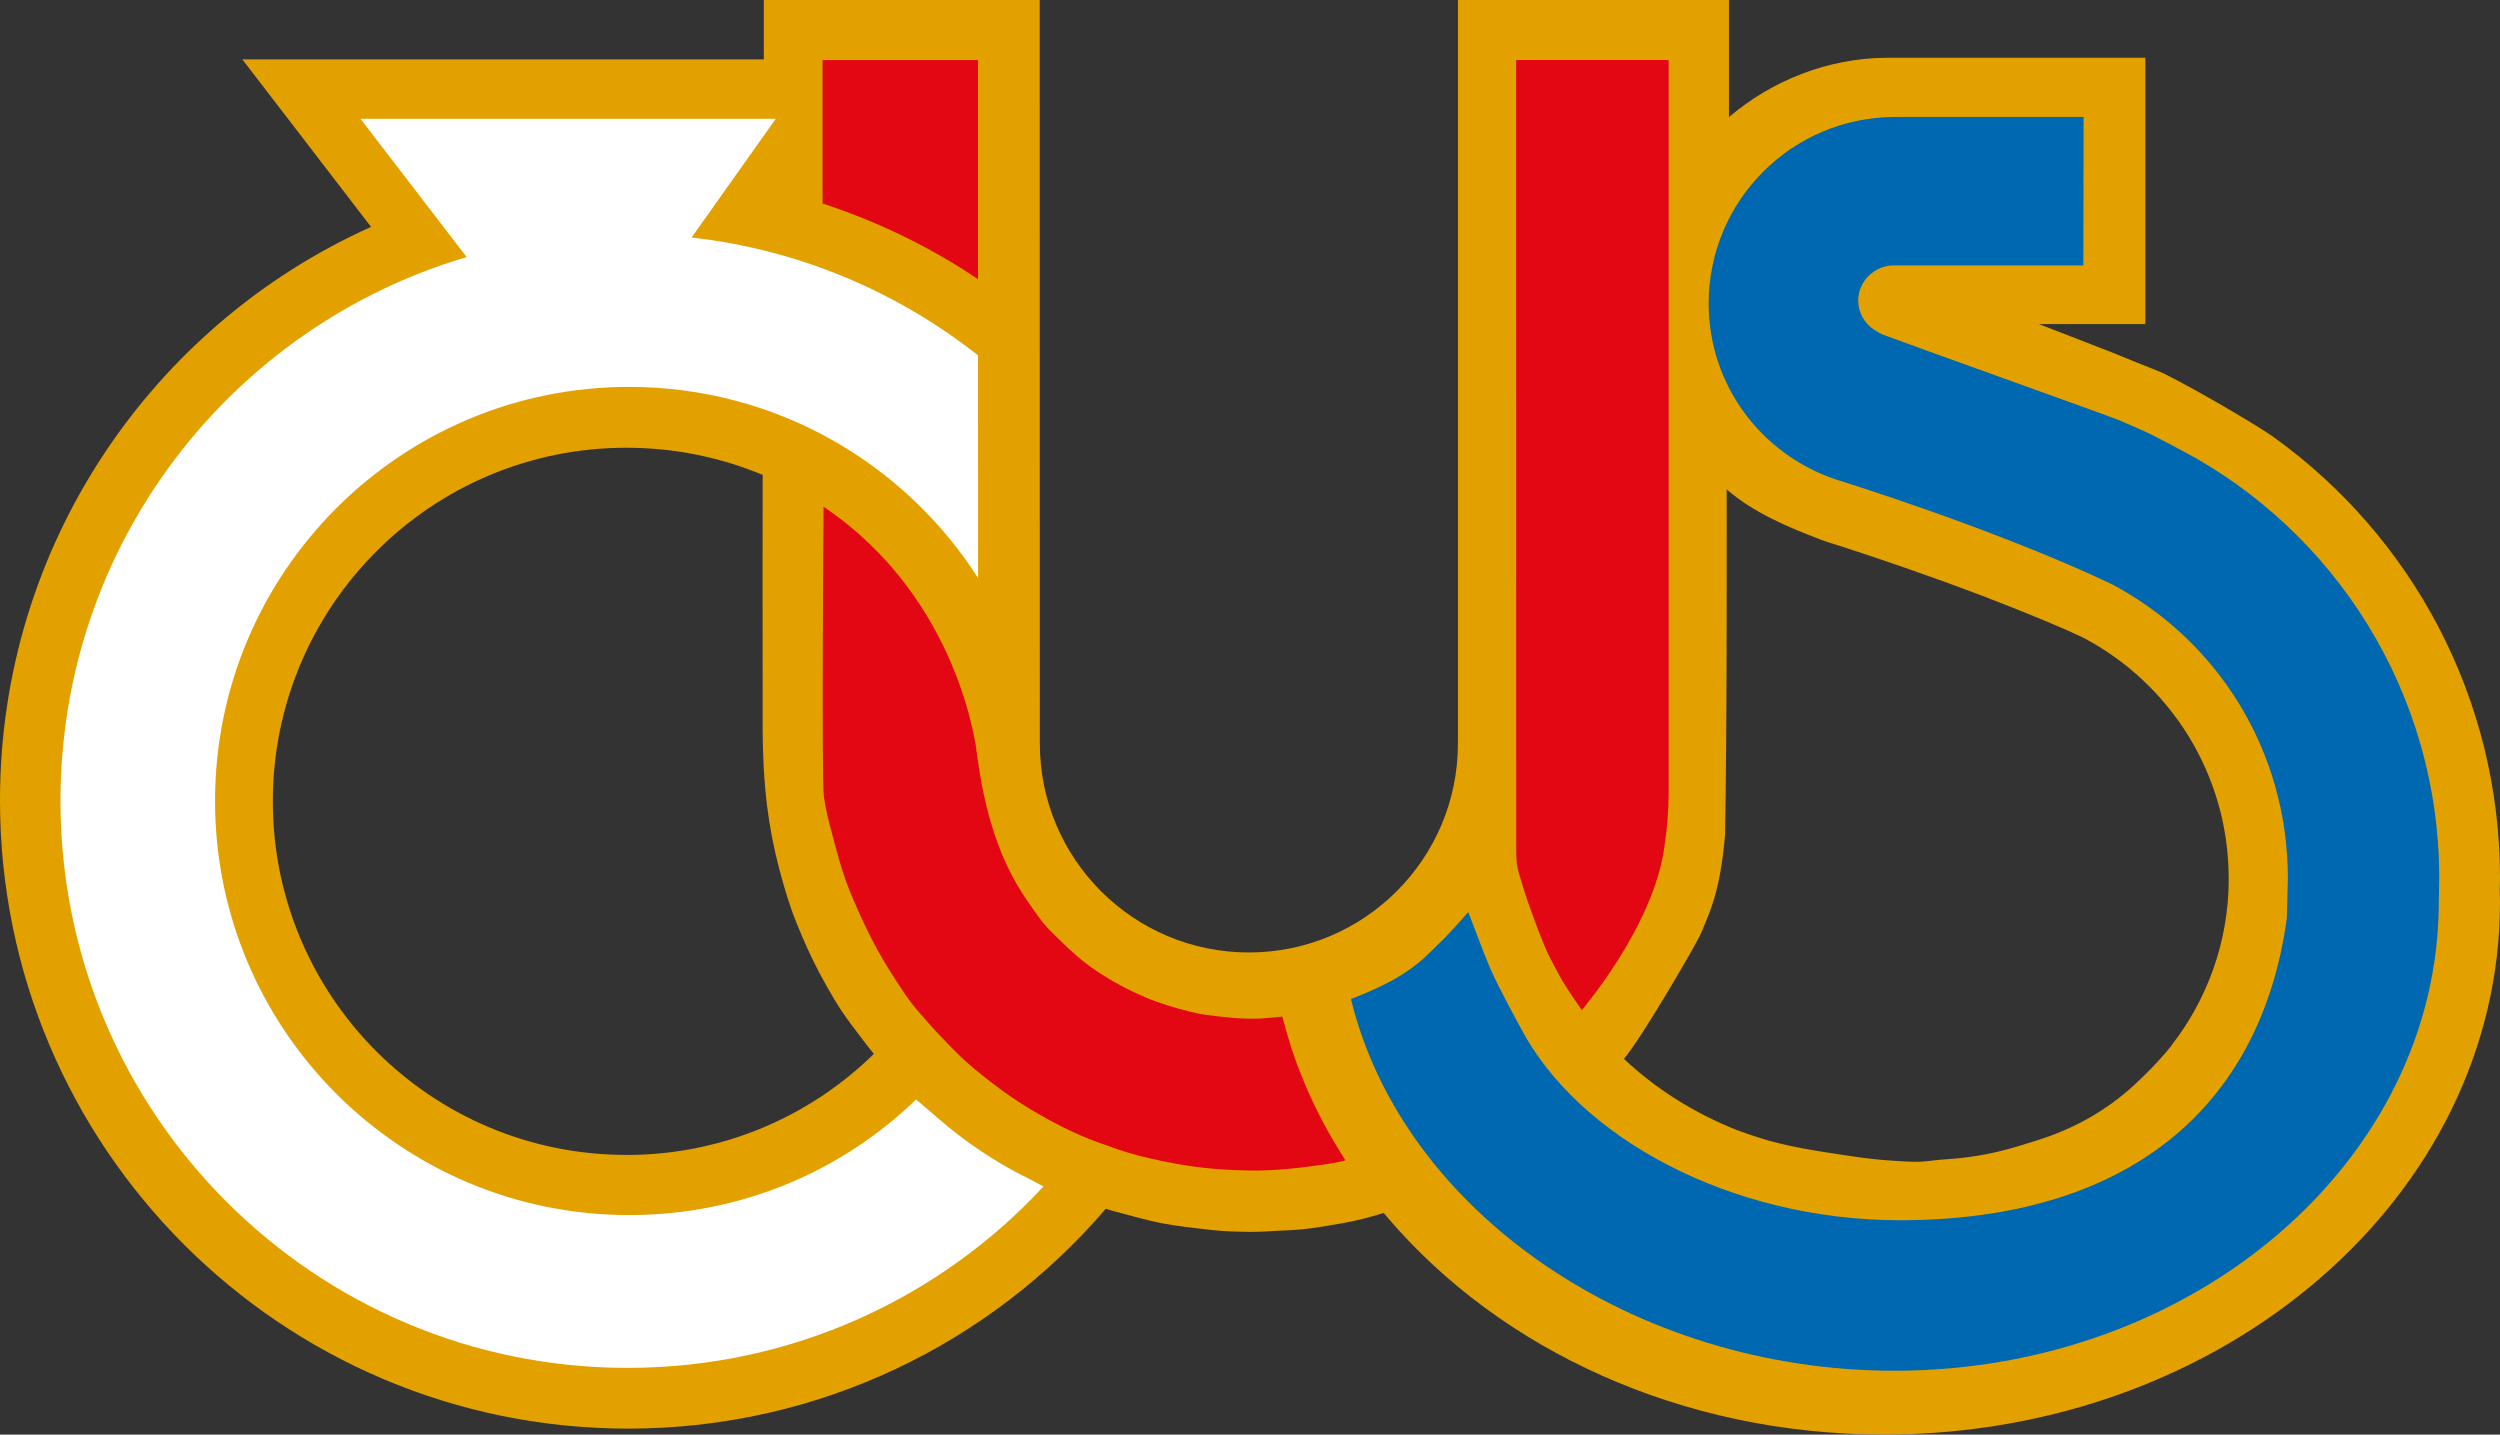
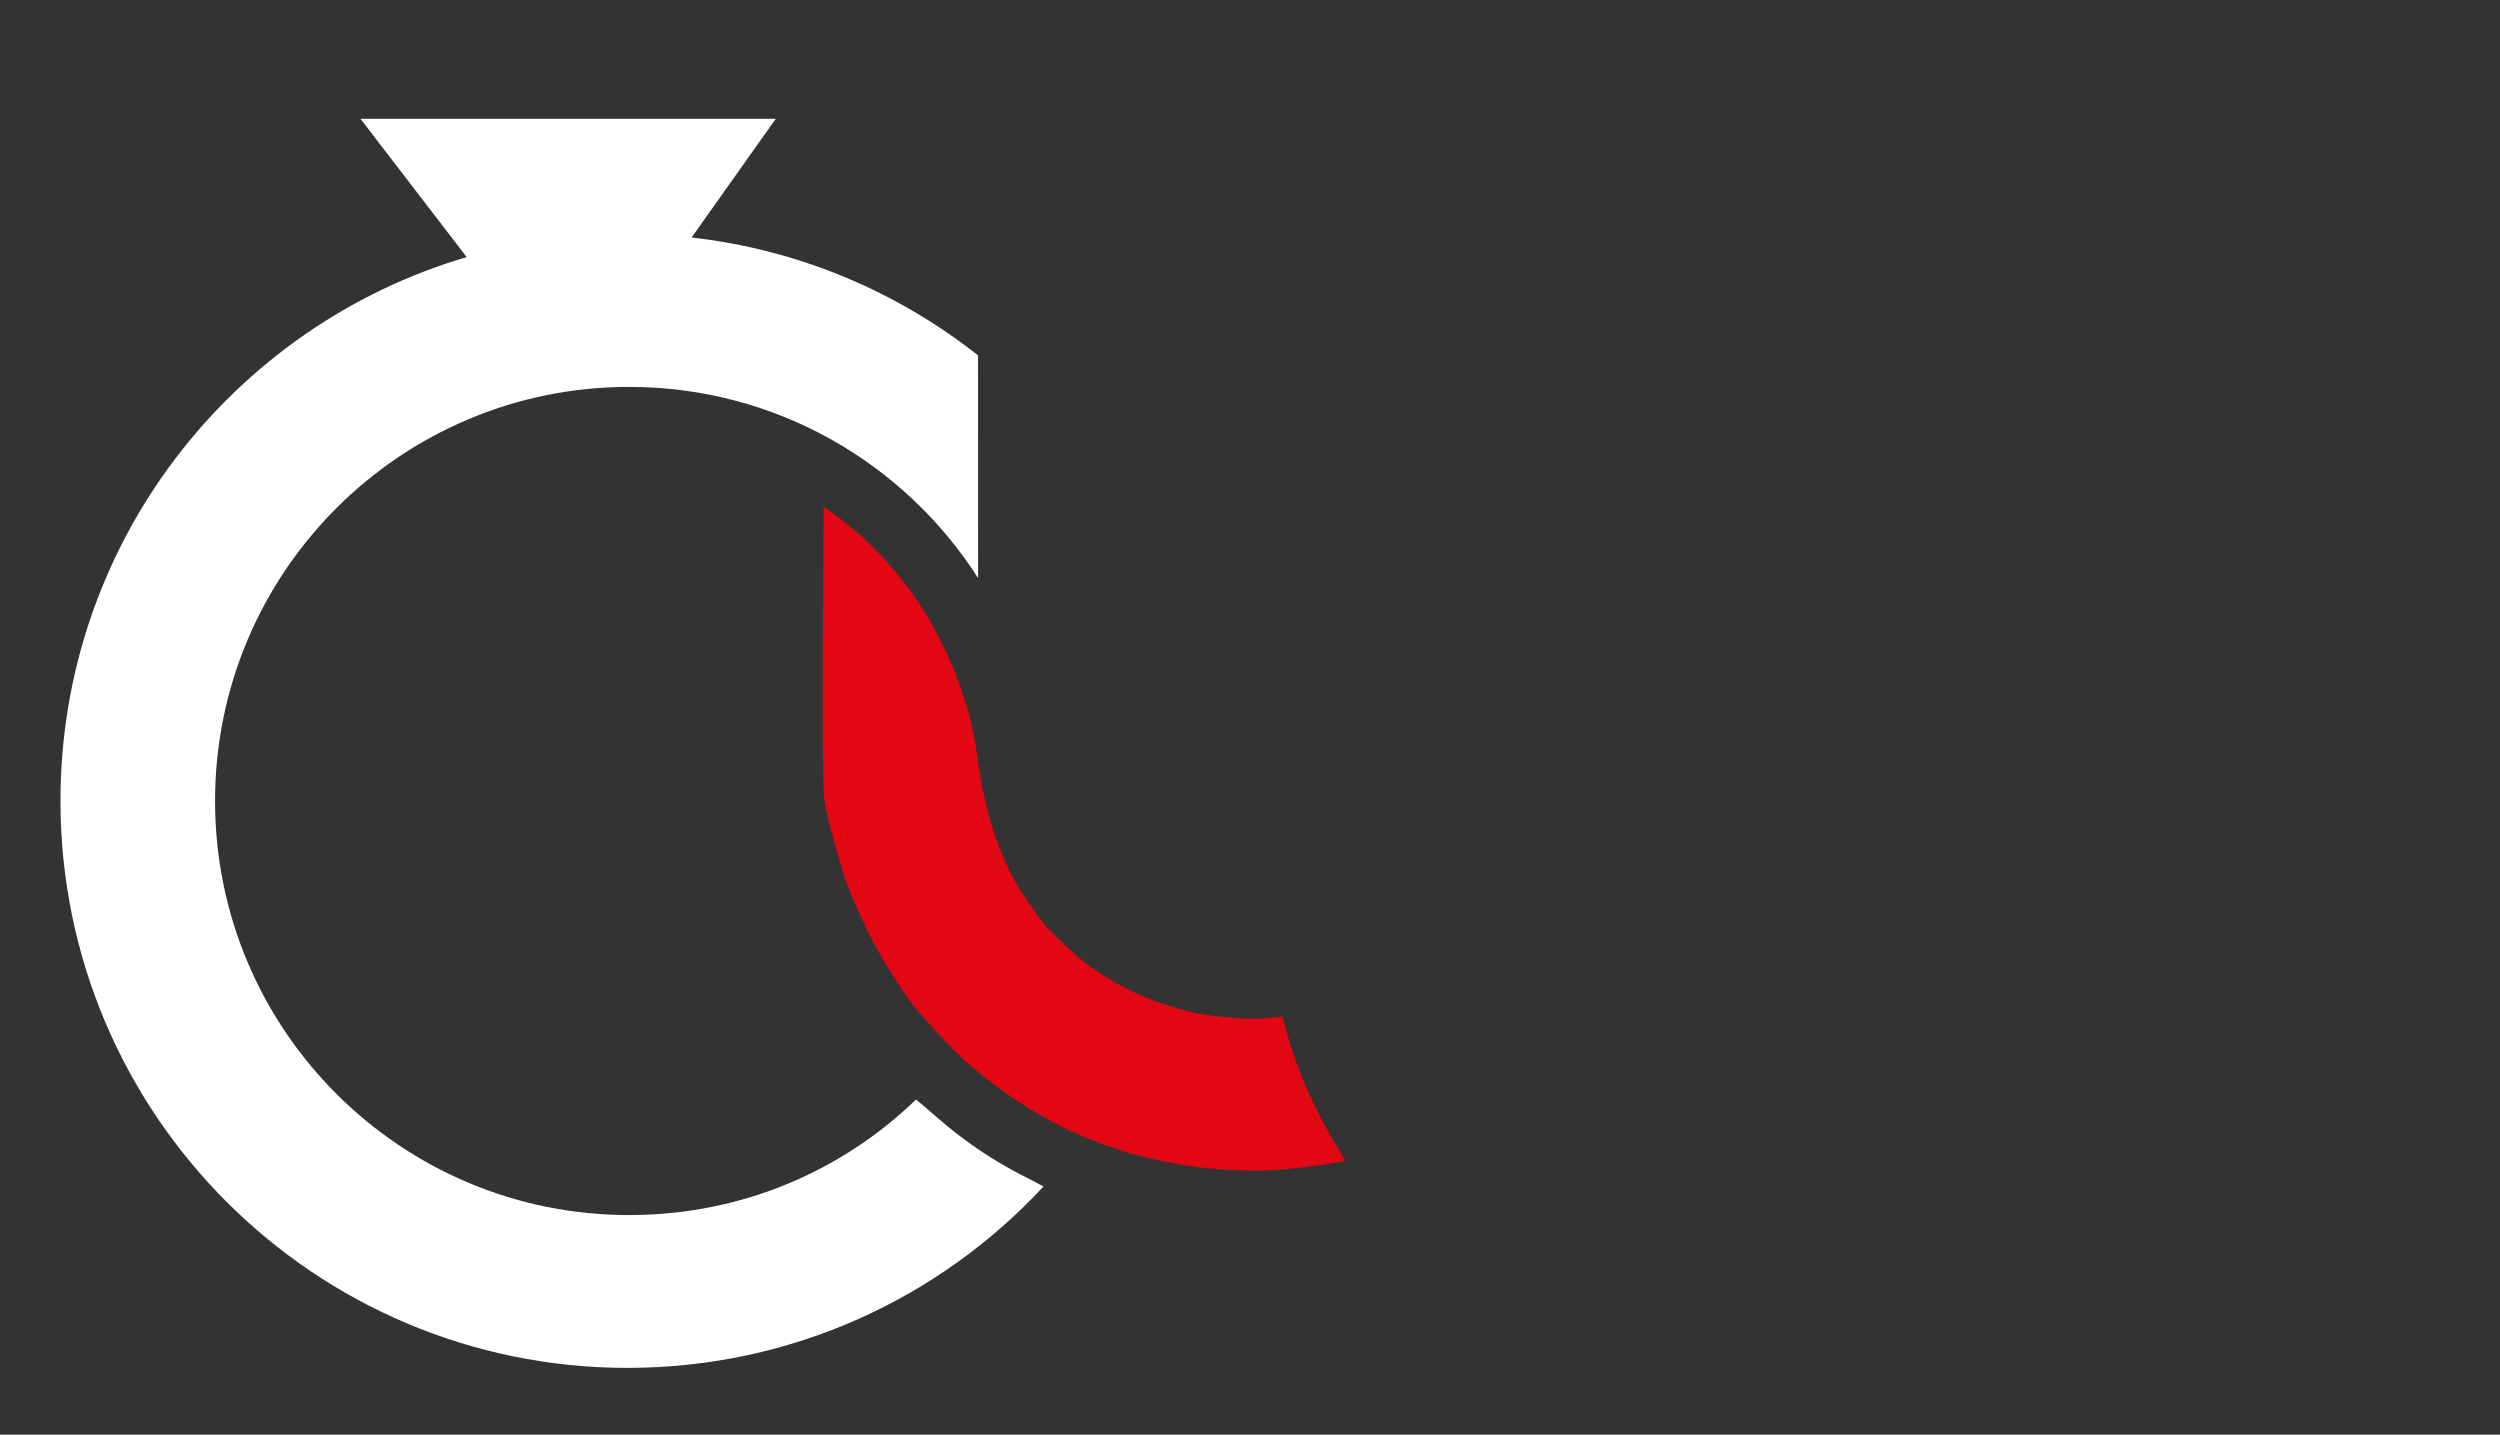
<svg xmlns="http://www.w3.org/2000/svg" id="Vrstva_1" data-name="Vrstva 1" viewBox="0 0 681.2 390.9">
  <rect x="0" y="0" width="681.2" height="390.9" fill="#333333" stroke="none" />
  <defs>
    <style>
      .cls-1 {
        fill: #fff;
      }

      .cls-2 {
        fill: #e3a100;
      }

      .cls-3 {
        fill: #e30613;
      }

      .cls-4 {
        fill: #0067b1;
      }
    </style>
  </defs>
-   <path class="cls-2" d="M681.14,241.95l.06-2.65c0-49.42-24.23-93.18-61.46-120.04-5.56-4.01-26.99-16.32-31.77-18.19-4.17-1.62-8.3-3.35-12.45-5.02-2.97-1.19-19.96-7.74-19.96-7.74h29.01V15.74s-70.29,0-70.4,0c-16.3,.08-31.54,6.34-43.07,16.18V0h-73.84V202.57c0,31.46-25.51,56.96-56.97,56.96s-56.96-25.5-56.96-56.96L283.3,0h-75.17s0,16.19,0,16.19H66.04l35.06,45.63C41.5,88.6,0,148.49,0,218.06c0,94.56,76.65,171.21,171.21,171.21,52.04,0,98.71-23.28,130.11-59.92,0,0,1.75,.57,2.28,.7,3.4,.89,6.78,1.85,10.2,2.66,3.89,.92,7.85,1.46,11.81,1.91,2.93,.34,5.87,.75,8.81,.87,3.59,.14,7.18,.29,10.78,.04,3.34-.24,6.71-.25,10.04-.61,3.57-.39,7.12-1,10.66-1.64,3.85-.69,7.37-1.61,11.11-2.77,0,0,.91,1.04,1.3,1.5,30.57,35.72,79.68,58.88,135.04,58.88,92.7,0,167.84-64.94,167.84-145.04,0-1.25-.02-2.5-.06-3.74,0-.05,0-.11,0-.16Zm-510.47,72.74c-53.2,0-96.33-43.13-96.33-96.33s43.13-96.36,96.33-96.36c13.14,0,25.72,2.63,37.14,7.4,0,0-.06,47.38,0,69.54,.02,6.87,.36,13.73,1.19,20.56,.72,5.87,1.84,11.65,3.36,17.37,1.29,4.87,2.7,9.7,4.58,14.37,1.94,4.82,4.04,9.58,6.49,14.15,2.53,4.71,5.18,9.36,8.43,13.65,2.03,2.67,4.12,5.53,6.25,8.13-17.38,17.04-41.18,27.54-67.44,27.54Zm436.62-75.13c-.04,17.02-5.83,32.69-15.52,45.17l-.12,.21c-.08,.1-.15,.2-.23,.29-2.97,3.71-6.32,7.1-9.82,10.34-7.64,7.07-16.53,12.01-26.43,15.12-3.43,1.08-6.86,2.18-10.35,3.02-5.14,1.23-10.37,1.95-15.65,2.26-1.27,.08-2.54,.26-3.81,.41-3.44,.39-6.87,.05-10.3-.16-5.74-.36-11.43-1.29-17.11-2.17-4.5-.7-9-1.47-13.41-2.57-3.87-.96-7.29-2.1-11.32-3.57-11.93-4.76-22.34-11.46-30.73-19.4,4.88-5.73,19.83-31.42,21-34.23,2.49-5.98,5.17-11.23,6.54-26.6,.59-27.62,.45-94.34,.45-94.34,7.19,6.26,16.49,10.23,25.77,13.75l1.21,.44s35.61,11.02,66.11,24.34l.14,.07c2.47,1.14,4.06,1.88,4.06,1.88,23.49,12.41,39.5,37.1,39.5,65.53v.2Z" />
-   <path class="cls-4" d="M594.47,122.73c41.71,22.01,70.17,66.02,70.17,116.46,0,1.97-.12,6.55-.12,6.55,0,70.56-66.68,127.76-148.33,127.76-71.18,0-134.02-43.41-148.09-101.31l.65-.22c6.25-2.49,12.12-5.11,17.42-9.36,2.7-2.16,5.03-4.67,7.5-7.06,1.61-1.55,5.66-6.25,6.41-7.02,.27,.56,3.9,10.53,5.92,15.21,2.39,5.55,8.21,16.07,8.21,16.07,15.74,30.34,57.53,52.68,103.46,52.68,61.39,0,98.28-30.06,105.44-82.25,.05-.34,.28-11.06,.28-11.06,0-34.77-19.35-64.96-48.14-80.09-32.25-15.28-75.1-28.47-75.1-28.47-20.1-6.79-34.57-25.55-34.57-47.94,0-28.09,22.77-50.81,50.86-50.81h51.3l-.07,40.45h-51.69c-5.22,0-9.66,4.34-9.66,9.56,0,3.31,1.7,6.21,4.26,7.91,0,0,1.65,1.09,2.48,1.4,5.67,2.17,61.71,22.2,63.98,23.17,3.23,1.38,6.49,2.72,9.63,4.29,2.58,1.29,7.77,4.07,7.77,4.07Z" />
  <path class="cls-1" d="M249.6,299.6c-20.3,19.61-47.73,31.48-78.18,31.48-62.31,0-112.82-50.51-112.82-112.82s50.51-112.84,112.82-112.84c39.95,0,75.05,20.76,95.09,52.08l-.02-60.63v-.04c-21.98-17.33-48.75-28.81-78.03-32.11v-.03s22.92-32.32,22.92-32.32H98.22s28.94,37.68,28.94,37.68h0C63.13,88.92,16.48,148.1,16.48,218.23c0,85.32,69.17,154.49,154.49,154.49,44.77,0,85.15-19,113.36-49.43-.52-.31-.79-.4-1.2-.63-.91-.5-1.82-1-2.75-1.46-7.12-3.5-13.81-7.72-20.06-12.59-3.21-2.5-6.23-5.24-9.34-7.87-.42-.35-.84-.69-1.36-1.12h-.02Z" />
  <g>
    <path class="cls-3" d="M224.4,138.09s-.57,74.58,.09,78.99c.82,5.45,2.15,9.79,3.44,14.58,1.05,3.94,2.23,7.84,3.8,11.61,3.07,7.39,6.5,14.6,10.79,21.36,2.52,3.97,5,7.99,8.17,11.51,1.39,1.54,2.7,3.15,4.12,4.66,2.19,2.32,4.39,4.64,6.68,6.86,2.64,2.55,5.5,4.85,8.41,7.11,3.48,2.7,7.08,5.21,10.84,7.46,5.97,3.56,12.13,6.8,18.71,9.13,3.54,1.25,7.07,2.58,10.7,3.5,4.33,1.1,8.7,2.02,13.13,2.71,5.79,.9,11.59,1.31,17.43,1.38,6.64,.07,13.24-.65,19.8-1.61,2.35-.34,3.81-.53,6.08-1.16-.12-.18-.27-.44-.38-.62-10.31-16.19-14.58-29.82-16.79-38.56,0,0-4.65,.48-6.16,.54-4.81,.19-9.58-.37-14.34-.97-1.5-.19-3-.51-4.47-.87-4.19-1.03-8.32-2.25-12.3-3.93-4.72-1.99-9.22-4.42-13.47-7.27-3.58-2.41-6.81-5.27-9.88-8.31-1.47-1.46-3.02-2.87-4.32-4.47-1.66-2.04-3.16-4.22-4.65-6.4-3.68-5.37-6.52-11.17-8.61-17.34-2.6-7.67-4-14.86-5.06-22.79,0,0-4.26-41.84-41.71-67.08l-.05-.04Z" />
-     <path class="cls-3" d="M454.67,16.36s-.02,134.42,0,199.61c0,4.83-.35,9.26-1.16,14.82-3.05,22.38-23.61,45.61-22.48,44.47,0,0-3.88-5.59-5.22-7.85-1.18-1.99-2.19-4.08-3.31-6.11-2.17-3.94-7.02-17.66-7.71-20.29-.8-3.04-1.67-4.19-1.66-9.27,.02-10.96-.01-215.39-.01-215.39h41.55Z" />
-     <path class="cls-3" d="M224.13,55.45c15.12,4.94,29.42,11.92,42.36,20.63V16.36s-42.36,0-42.36,0V55.35" />
  </g>
</svg>